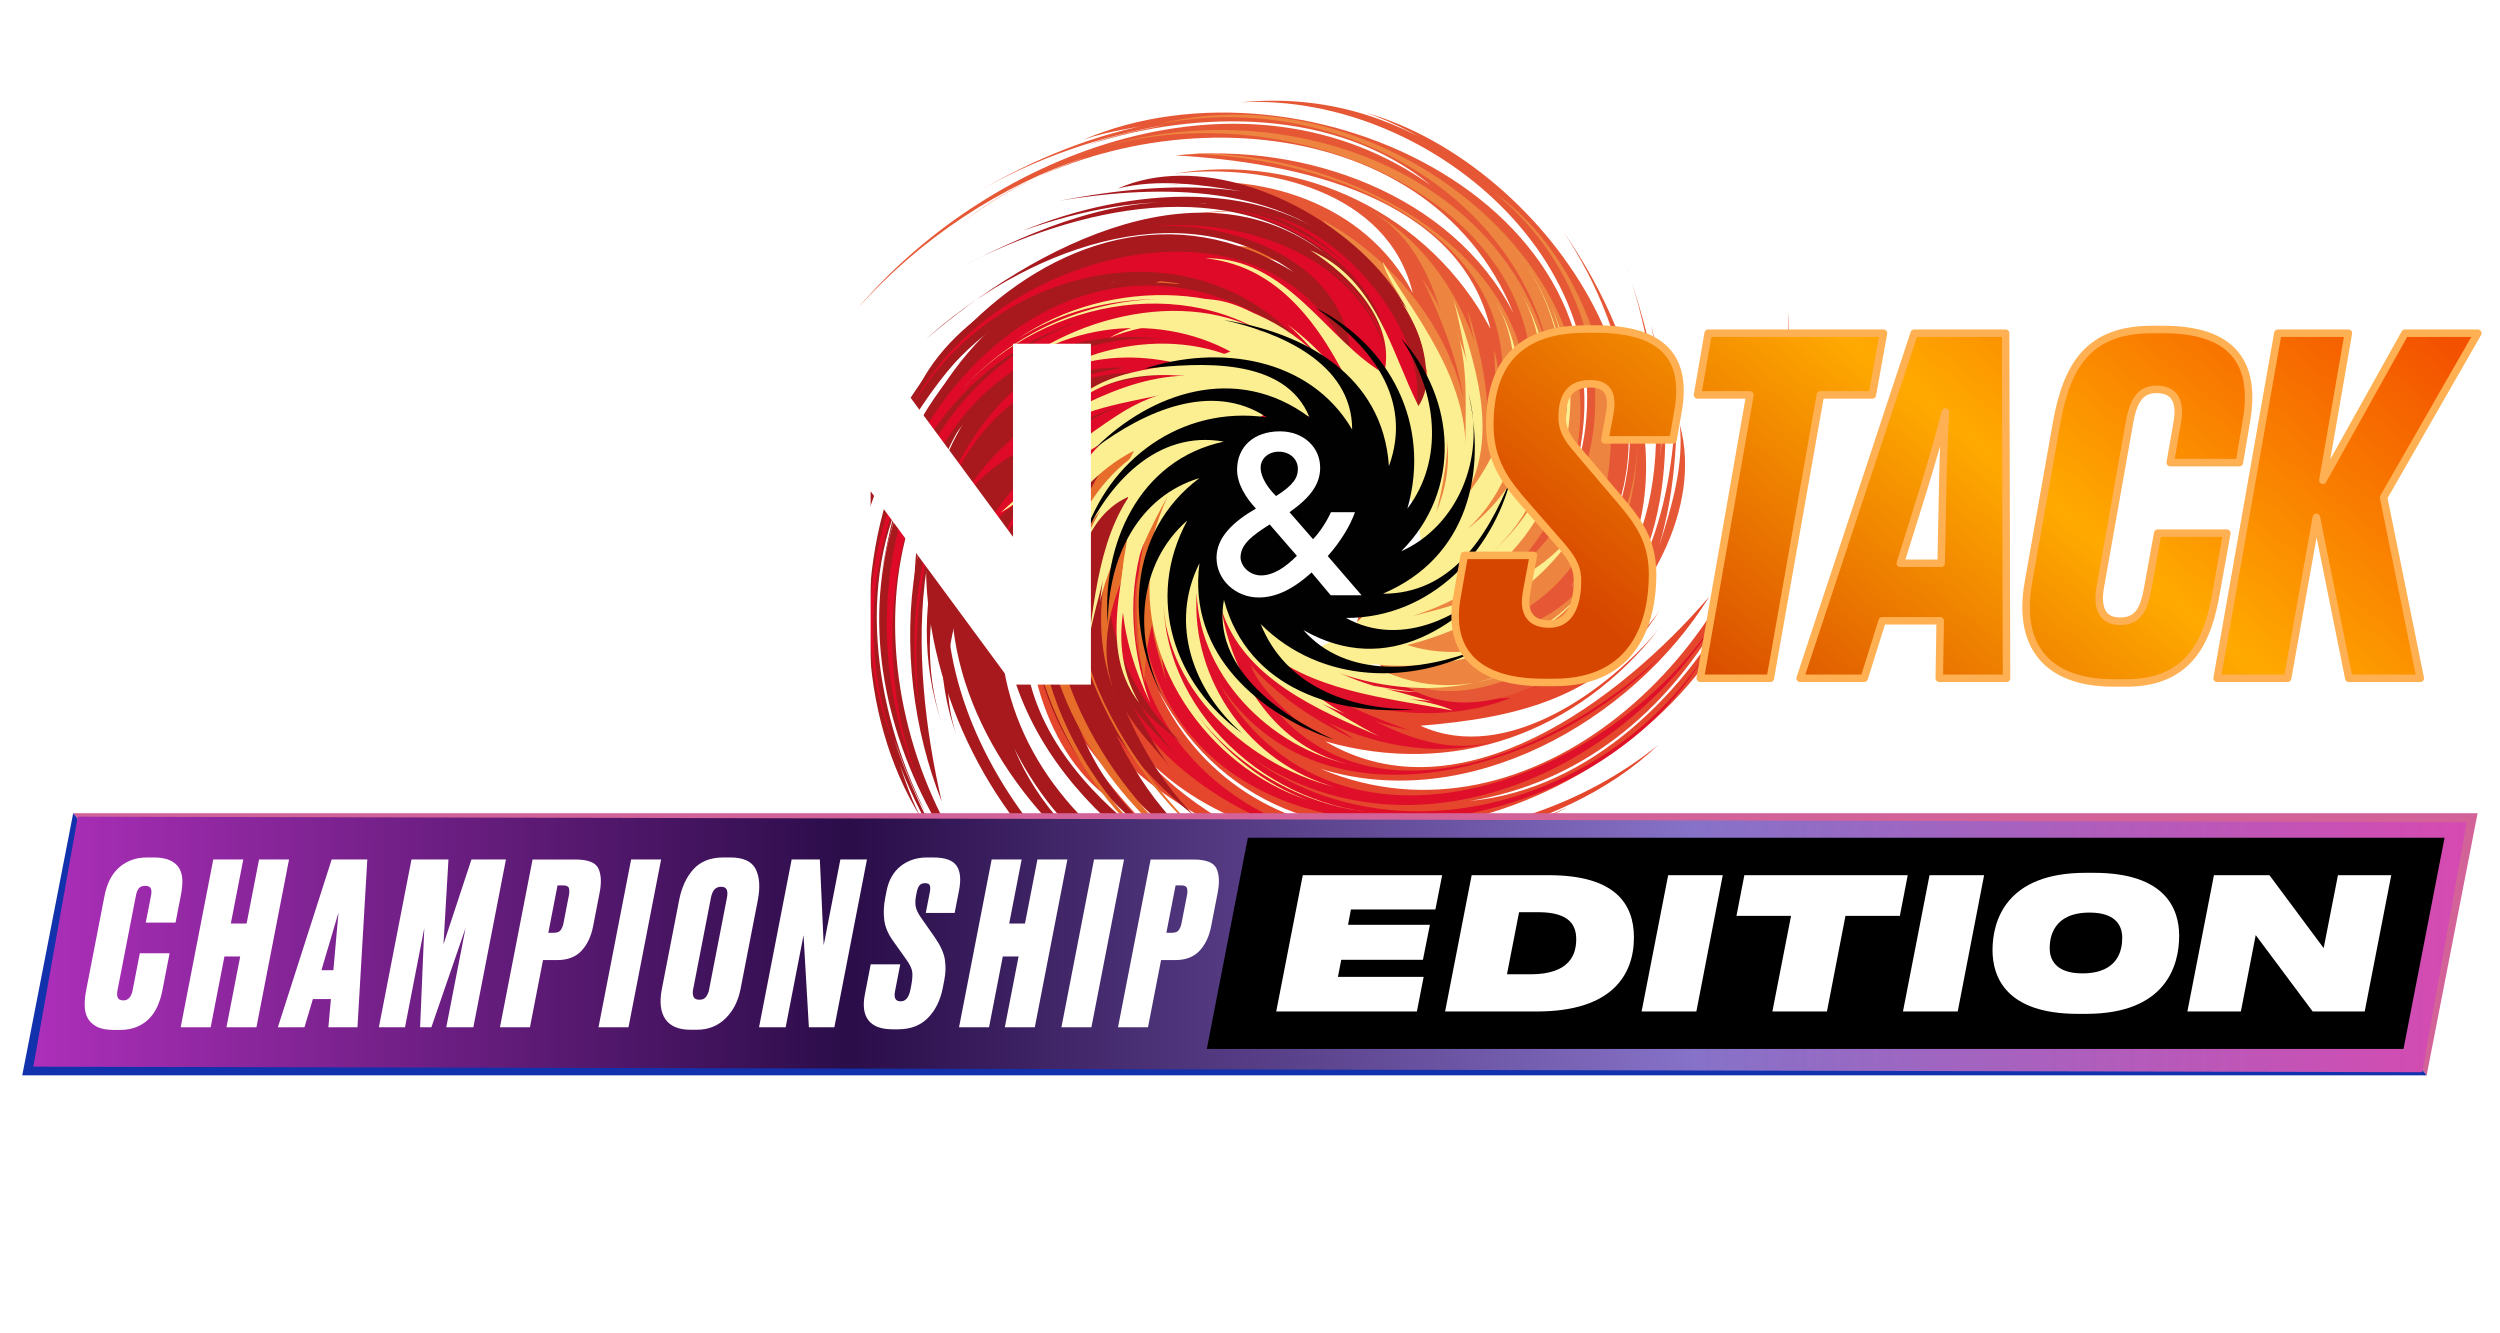
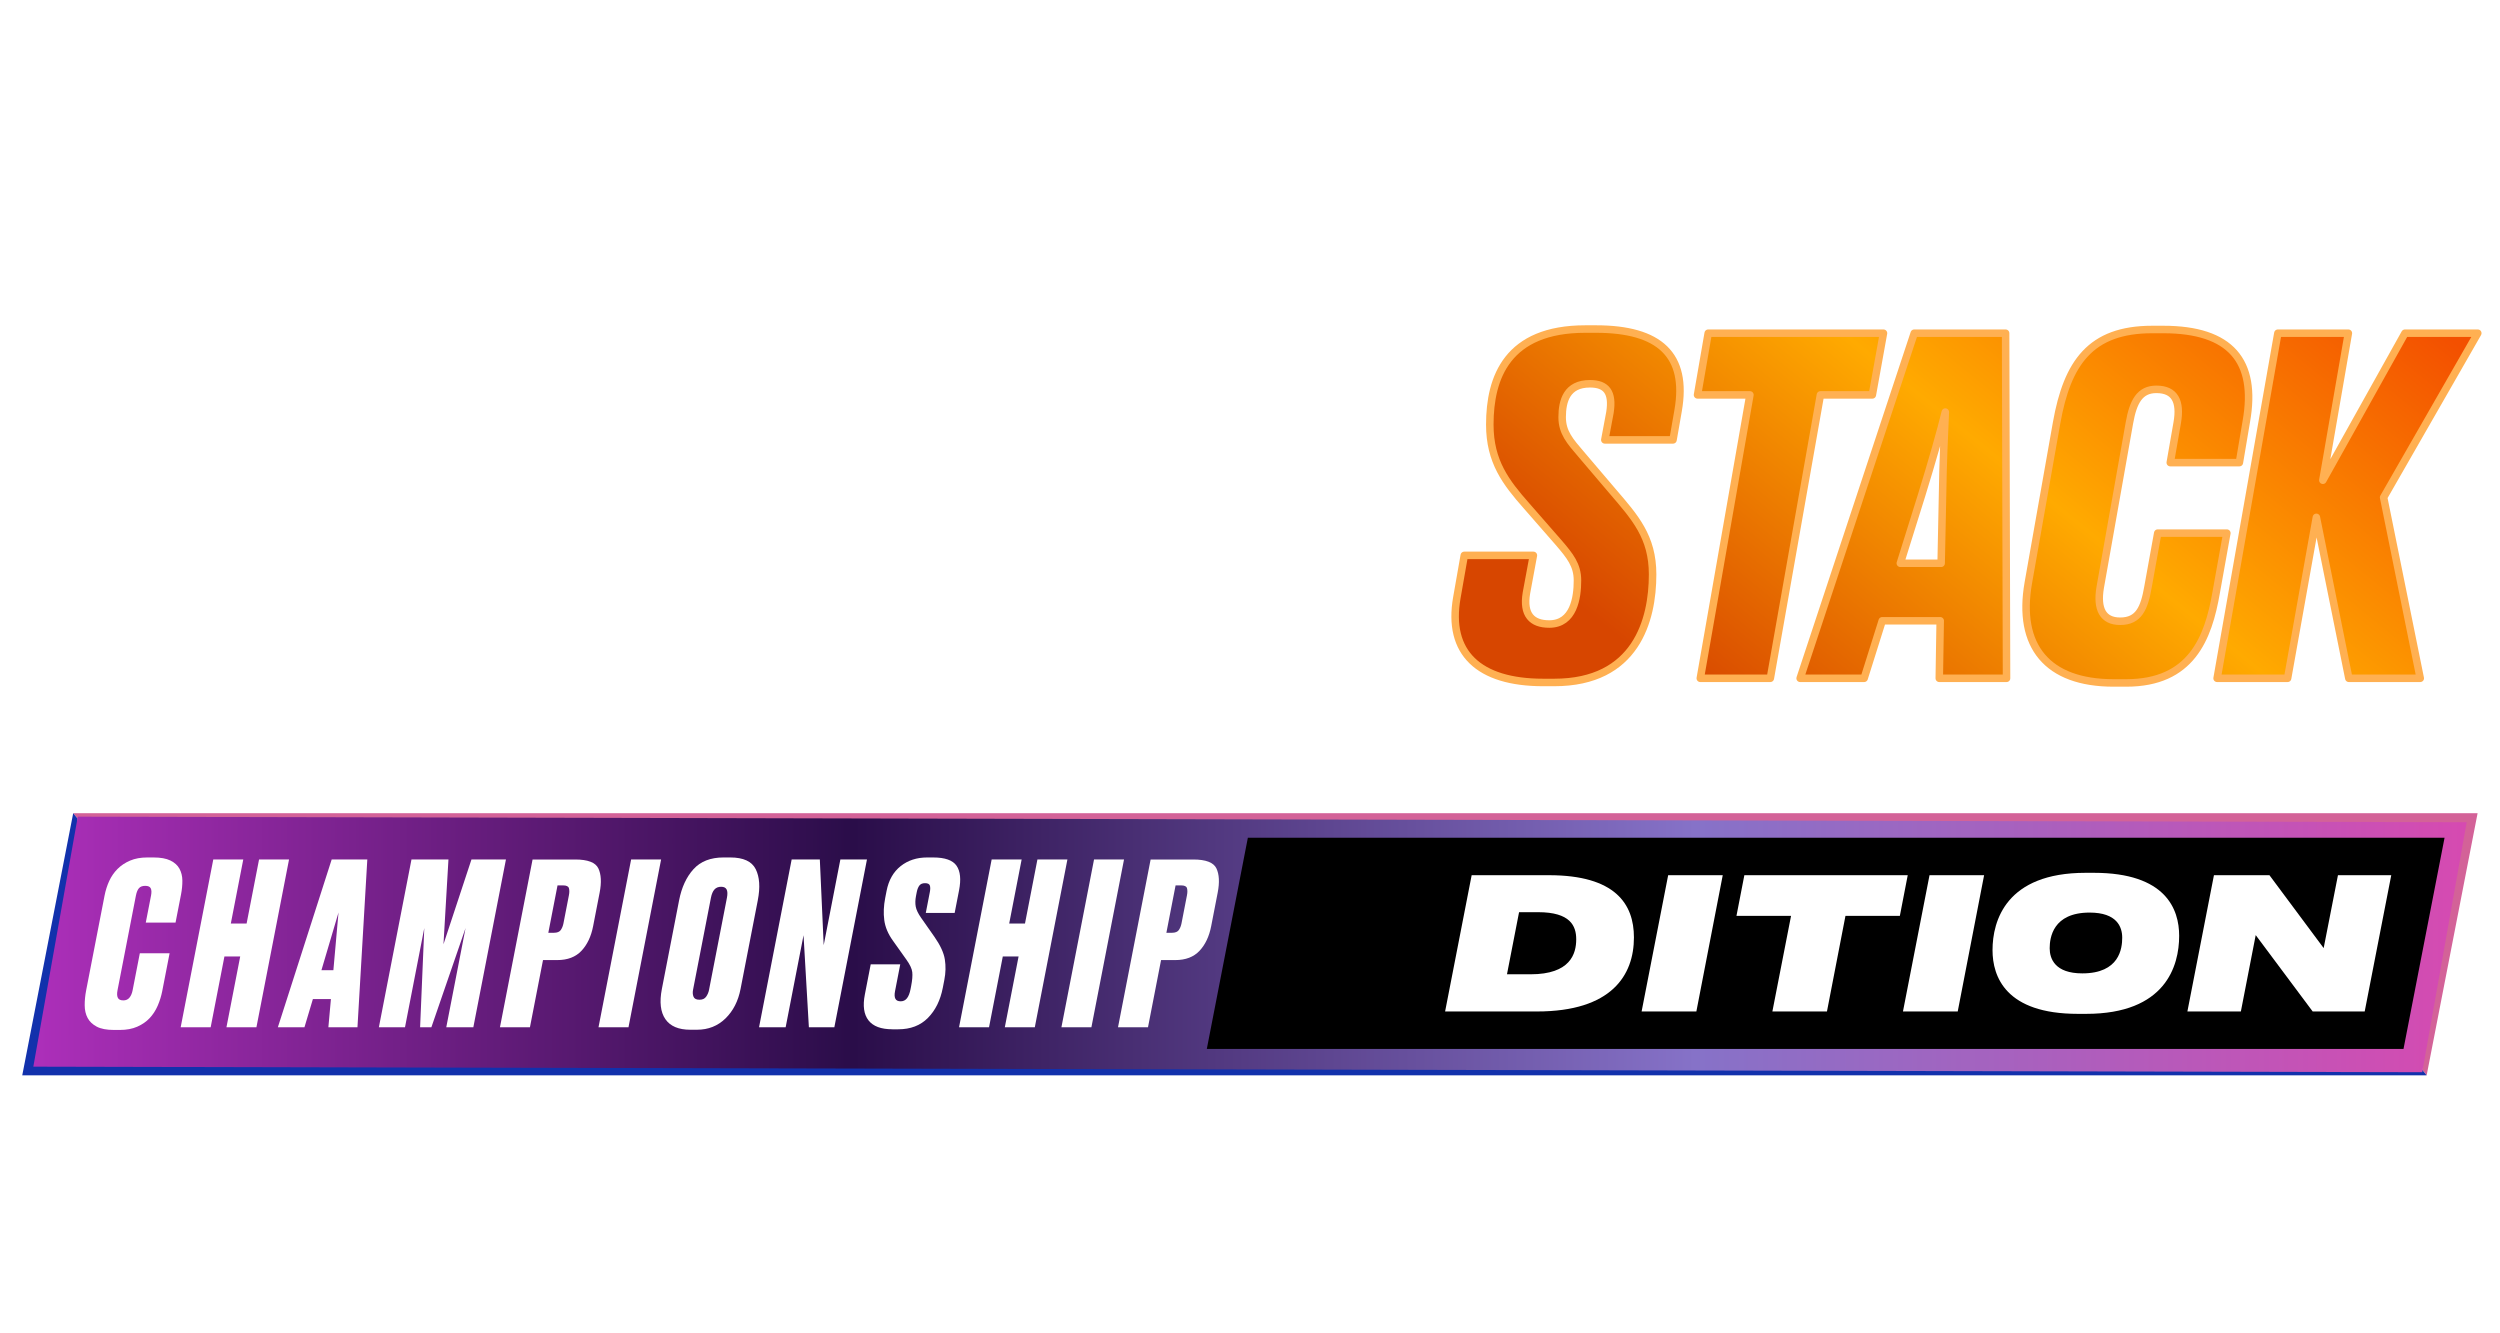
<svg xmlns="http://www.w3.org/2000/svg" width="225" height="120" viewBox="0 0 225 120" fill="none">
  <g clip-path="url(#clip0_4068_1297)">
    <path d="M97.474 65.567C100.344 70.407 104.674 74.217 109.304 77.277C100.574 72.087 91.784 62.557 93.424 51.547C92.064 61.317 98.384 69.797 105.154 76.237C101.094 72.537 97.314 68.487 94.654 63.617C96.364 66.947 98.214 70.317 101.114 72.687C87.664 65.127 89.754 33.647 108.474 38.987C111.954 42.557 108.274 48.607 111.494 52.757C116.254 61.147 127.114 62.227 135.214 58.497C134.274 58.847 133.284 59.087 132.384 59.527C133.834 59.137 135.224 58.667 136.704 58.377C134.794 58.857 132.964 59.707 131.074 60.187C133.174 60.017 135.234 59.017 137.334 59.007C135.184 59.367 133.064 60.327 130.914 60.757C138.224 61.167 140.154 61.847 145.374 55.427C141.514 60.847 134.794 62.857 128.404 62.797C135.954 62.317 144.694 61.807 149.364 54.947C144.414 62.837 136.364 64.627 127.844 65.317C135.554 68.847 144.804 62.057 149.354 56.547C141.984 66.007 130.794 70.027 119.264 66.717C131.424 73.897 145.864 62.977 153.834 53.697C146.854 64.977 132.064 73.297 118.834 69.187C137.924 77.237 157.704 58.287 159.764 39.797C159.244 44.067 157.874 48.237 155.974 52.127C159.694 44.847 161.364 36.227 160.914 28.017C162.464 46.597 152.314 68.817 132.294 72.087C143.144 71.067 151.964 62.237 156.674 52.967C155.714 55.137 154.334 57.147 153.054 59.117C156.464 54.237 159.144 48.837 160.684 43.047C159.194 48.697 156.914 54.177 153.544 58.907C154.824 56.937 156.284 55.127 157.304 52.977C149.214 73.167 116.404 84.867 104.244 62.127C112.464 79.627 136.094 77.767 149.264 67.027C144.684 71.377 138.704 73.937 132.584 75.387C135.504 74.717 138.384 73.957 141.094 72.637C126.004 80.947 98.704 75.687 97.744 55.417C97.904 68.707 112.564 77.477 124.484 78.627C111.234 77.407 93.604 68.187 94.754 52.777C93.604 65.407 104.824 74.637 115.164 79.597C108.424 76.227 101.334 72.337 97.504 65.537L97.474 65.567Z" fill="url(#paint0_linear_4068_1297)" />
    <path d="M94.744 59.997C91.404 52.017 97.034 35.297 107.604 39.137C108.184 53.737 121.524 63.677 135.944 62.807C130.074 65.217 121.764 64.427 116.564 60.737C119.694 62.947 123.264 64.457 126.844 65.727C125.744 65.447 124.694 65.267 123.664 64.847C127.104 66.627 130.904 67.827 134.754 66.667C129.724 68.177 124.234 67.247 119.564 65.057C120.344 65.537 121.184 66.027 121.924 66.567C118.424 64.857 115.144 62.817 112.574 59.867C113.344 62.097 116.004 64.127 117.664 65.757C116.234 64.947 114.924 63.777 113.724 62.577C122.984 75.297 140.134 67.777 149.474 59.057C139.654 69.327 118.954 75.707 109.674 61.437C121.154 81.477 149.924 68.537 156.914 50.997C150.094 67.607 128.694 79.147 112.464 68.097C125.794 77.897 144.764 72.137 153.464 58.937C141.244 79.657 102.374 80.247 102.404 51.597C99.824 66.347 113.774 77.367 127.744 75.817C112.854 78.417 92.034 62.957 100.834 46.887C93.754 52.477 97.364 64.017 103.074 69.387C96.574 63.217 92.584 51.737 98.964 44.137C96.314 46.917 95.304 50.997 95.554 54.777C95.194 51.107 96.164 47.097 98.604 44.237C93.144 49.057 93.664 57.827 96.684 63.867C94.424 59.897 93.644 54.777 94.604 50.307C93.854 53.897 93.774 57.917 95.214 61.347C95.014 60.927 94.924 60.417 94.744 59.997Z" fill="url(#paint1_linear_4068_1297)" />
    <path d="M148.644 45.837C150.054 40.407 149.694 34.657 148.594 29.237C151.104 39.047 150.494 52.017 141.564 58.597C149.464 52.637 151.014 42.217 150.834 32.887C151.064 38.337 150.894 43.877 149.304 49.187C150.454 45.637 151.554 41.947 151.184 38.227C155.294 53.037 131.514 73.867 122.054 56.857C122.134 51.857 129.004 50.187 129.694 44.977C132.274 35.687 125.374 27.267 117.004 24.227C117.904 24.657 118.784 25.167 119.734 25.487C118.444 24.737 117.114 24.097 115.854 23.257C117.544 24.267 119.454 24.957 121.134 25.937C119.534 24.567 117.354 23.847 115.864 22.367C117.634 23.627 119.834 24.437 121.654 25.647C116.704 20.157 116.004 18.397 107.654 19.237C114.184 18.107 120.424 21.417 124.884 25.967C119.204 20.967 112.634 15.207 104.494 16.777C113.144 15.167 122.924 18.207 127.144 26.377C124.964 17.177 113.904 14.627 105.634 15.637C117.144 13.637 128.714 19.317 134.144 29.597C131.314 17.617 116.504 14.587 105.794 13.987C117.364 12.807 130.664 17.417 136.194 28.157C128.364 8.917 100.924 8.577 86.404 20.177C89.804 17.527 93.744 15.537 97.834 14.117C90.024 16.667 82.744 21.547 77.224 27.707C89.354 13.477 112.194 4.907 128.764 16.667C120.324 9.747 107.844 9.797 97.934 13.037C100.154 12.177 102.564 11.727 104.864 11.237C98.984 12.277 93.254 14.217 88.054 17.227C93.104 14.277 98.624 12.017 104.364 11.037C102.064 11.527 99.734 11.787 97.484 12.577C117.424 4.017 148.994 18.777 141.464 43.477C148.154 25.217 129.304 8.297 111.664 9.207C118.614 8.527 124.984 10.257 130.864 14.167C128.314 12.587 125.734 11.087 122.884 10.127C139.464 14.827 155.044 37.837 141.324 52.817C150.024 44.137 146.934 30.077 140.694 20.857C147.894 31.027 152.654 47.457 141.584 56.747C151.344 48.657 149.994 34.207 146.194 23.397C148.624 30.547 150.744 38.367 148.634 45.847H148.644V45.837Z" fill="url(#paint2_linear_4068_1297)" />
    <path d="M146.614 51.687C143.304 59.647 127.494 67.557 122.704 57.377C134.004 42.727 129.874 33.147 119.034 19.807C125.174 23.177 130.034 29.017 131.714 35.807C131.084 32.037 129.624 28.457 127.994 25.037C128.564 25.997 129.184 26.877 129.624 27.897C128.464 24.207 126.624 20.707 123.074 18.817C127.704 21.287 130.934 25.817 132.674 30.637C132.454 29.757 132.224 28.807 132.064 27.907C133.284 31.557 134.054 35.367 133.894 39.227C134.864 36.857 134.574 33.997 134.474 31.467C134.914 33.057 135.004 34.787 135.004 36.487C137.484 20.957 119.974 14.217 107.234 13.827C121.424 13.497 140.644 23.477 137.074 40.147C143.174 17.797 113.574 6.827 96.254 14.337C112.804 7.407 136.164 14.227 139.794 33.557C137.304 17.187 119.734 7.957 104.274 11.187C127.574 5.117 155.594 32.017 135.174 52.297C147.444 43.717 145.464 26.097 134.474 17.327C146.904 25.987 150.524 51.637 132.934 56.707C141.914 57.747 147.554 47.067 147.354 39.217C147.564 48.207 142.194 59.067 132.304 59.957C136.154 59.857 139.764 57.677 142.274 54.837C139.934 57.697 136.394 59.827 132.634 60.137C139.914 60.567 145.764 54.007 147.934 47.587C146.704 51.987 143.634 56.177 139.764 58.637C142.834 56.627 145.784 53.867 147.184 50.417C147.064 50.867 146.844 51.297 146.614 51.707V51.687Z" fill="url(#paint3_linear_4068_1297)" />
    <path d="M135.684 60.527C129.234 63.177 121.024 61.887 115.364 57.967C120.344 61.417 128.754 48.237 129.634 45.097C131.904 38.537 128.094 32.637 125.304 26.987C126.234 28.147 127.024 29.367 127.834 30.657C126.764 28.907 125.904 27.097 124.994 25.297C125.354 26.027 125.974 26.597 126.414 27.307C125.624 26.097 124.834 24.877 124.414 23.527C127.694 28.857 131.934 33.957 131.924 40.647C131.804 37.047 132.244 33.317 131.134 29.787C131.404 30.957 131.954 31.947 132.144 33.127C131.674 31.007 131.384 28.897 130.764 26.827C132.744 32.467 135.134 39.457 131.664 44.997C136.024 39.717 138.184 32.107 133.964 26.117C138.344 32.387 137.914 42.247 132.074 47.607C138.454 42.717 140.724 33.717 137.024 26.587C141.204 34.247 140.694 45.367 132.964 50.687C142.154 44.207 143.014 30.687 136.194 22.237C140.224 27.257 141.734 33.897 140.534 40.107C141.424 35.897 141.274 31.537 139.604 27.547C143.654 36.507 140.454 48.167 131.664 53.157C133.084 52.317 134.524 51.557 135.824 50.607C133.274 52.797 130.294 54.447 127.084 55.457C133.494 53.897 140.994 51.517 143.304 44.627C140.994 51.527 133.484 56.397 126.654 58.047C131.694 59.717 138.754 58.017 142.074 53.617C137.674 58.497 129.824 60.567 123.374 59.747C127.014 61.997 131.794 62.287 135.694 60.527H135.684Z" fill="url(#paint4_linear_4068_1297)" />
    <path d="M87.404 32.287C83.604 36.427 81.194 41.667 79.624 46.967C82.054 37.117 88.714 25.947 99.714 24.317C89.924 25.887 83.634 34.347 79.404 42.687C81.774 37.747 84.564 32.957 88.444 29.017C85.744 31.617 83.044 34.367 81.624 37.817C84.954 22.867 115.774 15.537 116.174 34.967C113.734 39.327 106.874 37.607 103.824 41.877C96.724 49.327 99.494 60.927 106.704 67.157C105.444 66.037 103.254 64.627 102.444 63.117C103.384 64.907 104.684 66.587 105.974 68.137C104.574 66.437 102.734 64.987 101.644 63.067C102.824 65.087 103.924 67.137 105.274 69.047C104.014 67.337 102.304 65.787 101.304 63.917C102.784 67.397 104.884 70.877 107.594 73.517C104.914 71.397 102.484 68.837 100.434 66.117C103.054 71.447 106.904 76.627 112.764 78.577C104.464 76.057 98.564 69.137 95.984 61.007C97.194 69.317 103.234 76.377 111.234 79.047C100.144 75.417 92.554 65.007 92.654 53.387C89.254 67.957 105.274 78.247 116.934 83.257C103.594 79.767 90.074 68.407 90.154 53.707C88.034 74.357 112.074 87.517 130.344 84.067C126.094 84.817 121.674 84.737 117.394 84.067C125.484 85.467 134.234 84.547 141.994 81.707C124.594 88.567 100.384 85.517 91.284 67.357C95.454 77.427 106.524 83.187 116.774 84.967C114.404 84.687 112.064 83.967 109.804 83.317C115.484 85.147 121.464 86.107 127.474 85.877C121.614 86.127 115.674 85.527 110.144 83.717C112.404 84.357 114.574 85.207 116.944 85.567C95.254 83.807 74.344 55.997 92.644 37.727C77.514 51.367 87.874 73.817 102.554 83.257C83.334 74.227 73.624 38.887 97.184 29.577C84.924 33.367 81.214 48.287 82.444 59.747C81.414 46.887 83.904 29.207 98.874 25.987C86.464 28.557 80.814 41.917 79.064 53.247C80.254 45.767 82.174 37.947 87.404 32.287Z" fill="url(#paint5_linear_4068_1297)" />
    <path d="M103.374 23.437C110.874 19.747 128.114 23.797 125.324 34.457C113.174 36.337 102.234 45.467 106.084 59.137C105.624 57.857 104.564 55.967 104.444 54.627C104.124 56.747 104.484 59.127 104.934 61.217C104.494 59.587 103.874 57.887 103.684 56.207C103.254 57.927 102.994 59.737 103.004 61.497C101.954 55.867 101.784 49.707 104.654 44.547C102.724 47.717 101.554 51.267 100.604 54.817C100.784 53.737 100.864 52.707 101.184 51.677C99.704 55.137 98.874 58.877 100.384 62.517C98.434 57.757 98.844 52.377 100.604 47.727C100.204 48.507 99.784 49.357 99.314 50.117C100.704 46.617 102.474 43.317 105.154 40.637C103.024 41.517 101.224 44.227 99.754 45.947C100.434 44.507 101.474 43.167 102.564 41.917C90.634 51.837 100.004 68.007 109.314 76.257C98.444 67.637 89.814 48.057 103.334 37.957C84.164 50.697 100.404 77.627 118.014 82.917C101.334 77.617 87.254 58.017 96.974 41.107C88.294 54.977 96.224 72.867 109.834 80.157C88.254 69.817 83.714 32.327 112.514 30.287C97.924 28.707 87.814 42.797 90.664 56.387C86.614 41.807 100.774 20.977 117.064 28.467C110.974 22.037 99.724 26.167 94.864 32.117C100.574 25.257 111.634 20.907 119.634 26.467C116.624 24.087 112.474 23.397 108.734 23.867C112.354 23.257 116.434 23.947 119.504 26.117C114.214 21.247 105.574 22.257 99.754 25.617C103.544 23.157 108.574 22.057 113.064 22.707C109.424 22.217 105.454 22.427 102.114 24.017C102.514 23.757 102.954 23.607 103.394 23.437H103.374Z" fill="url(#paint6_linear_4068_1297)" />
    <path d="M108.524 18.337C102.924 17.747 97.264 18.917 92.024 20.777C101.424 16.897 114.364 15.607 122.244 23.467C115.174 16.537 104.574 16.547 95.344 18.067C100.744 17.047 106.264 16.437 111.774 17.227C108.074 16.607 104.254 16.057 100.604 16.967C114.644 10.757 138.884 31.137 123.364 42.987C118.394 43.617 115.734 37.097 110.464 37.167C100.264 35.887 92.464 44.937 91.704 54.457C91.864 52.787 91.714 50.207 92.444 48.657C91.554 50.467 90.954 52.507 90.464 54.457C90.984 52.317 91.094 49.987 92.004 47.977C91.064 50.117 90.064 52.207 89.314 54.427C89.944 52.407 90.174 50.107 91.114 48.197C89.184 51.457 87.584 55.177 87.064 58.927C87.194 55.517 87.824 52.047 88.824 48.797C86.064 54.027 84.154 60.197 86.044 66.067C83.154 57.897 85.264 49.067 90.314 42.207C84.314 48.067 82.194 57.127 84.754 65.117C81.084 54.027 85.134 41.797 94.524 34.987C80.774 40.797 81.884 59.797 84.754 72.137C79.654 59.327 80.904 41.747 92.814 33.147C74.884 43.587 78.384 70.667 92.044 83.337C88.914 80.367 86.364 76.787 84.364 72.957C88.044 80.287 93.964 86.757 100.844 91.307C84.994 81.457 73.084 60.197 82.414 42.177C76.754 51.467 78.624 63.767 83.264 73.057C82.084 70.987 81.284 68.697 80.454 66.497C82.344 72.137 85.104 77.497 88.844 82.177C85.174 77.627 82.134 72.517 80.324 66.997C81.154 69.197 81.744 71.437 82.854 73.547C71.364 54.967 81.694 21.857 107.184 25.717C87.274 21.637 75.154 43.187 76.214 60.637C72.164 39.757 95.004 11.147 116.464 24.517C106.094 16.917 91.844 22.787 83.294 30.567C93.084 22.147 108.824 13.637 120.364 23.727C110.904 15.277 96.734 18.707 86.544 23.997C93.304 20.557 100.834 17.367 108.544 18.357L108.524 18.337Z" fill="url(#paint7_linear_4068_1297)" />
    <path d="M114.654 19.487C123.054 21.567 133.224 36.027 123.774 42.207C113.014 35.657 98.514 35.707 92.084 48.567C92.614 47.267 93.104 45.157 93.934 44.037C92.234 45.437 90.844 47.507 89.754 49.407C90.544 47.877 91.244 46.167 92.254 44.757C90.724 45.797 89.294 46.997 88.094 48.357C91.194 43.327 95.324 38.567 101.044 36.467C97.404 37.637 94.054 39.597 90.874 41.687C91.754 40.977 92.524 40.247 93.484 39.667C90.024 41.337 86.754 43.657 85.414 47.437C87.214 42.517 91.234 38.687 95.784 36.267C94.944 36.597 94.034 36.977 93.164 37.257C96.624 35.497 100.254 34.097 104.144 33.787C101.874 33.077 98.664 33.957 96.354 34.327C97.864 33.667 99.584 33.327 101.264 33.077C85.534 32.877 81.314 51.037 82.724 63.707C80.354 49.677 87.594 29.387 104.584 30.517C81.644 27.657 74.784 58.387 84.784 74.447C75.454 59.087 78.994 35.097 97.594 28.787C81.774 33.537 75.014 52.177 80.484 67.007C71.054 44.757 93.954 13.507 116.874 30.617C106.564 19.767 89.334 24.277 82.214 36.367C89.034 22.947 113.954 15.637 121.584 32.247C121.284 23.207 109.844 19.257 102.114 20.587C110.954 19.087 122.594 22.717 124.914 32.377C124.254 28.597 121.584 25.367 118.384 23.297C121.564 25.197 124.204 28.367 125.054 32.037C124.424 24.777 117.024 19.987 110.364 18.767C114.924 19.327 119.494 21.757 122.524 25.207C120.074 22.447 116.904 19.997 113.274 19.097C113.754 19.157 114.234 19.297 114.654 19.487Z" fill="url(#paint8_linear_4068_1297)" />
    <path d="M126.104 27.187C132.274 33.877 130.564 42.747 127.974 50.477C128.014 32.927 102.364 33.587 93.484 44.507C94.514 43.347 95.634 42.337 96.804 41.267C95.204 42.687 93.474 43.907 91.784 45.177C92.484 44.667 92.944 43.937 93.604 43.367C92.494 44.397 91.384 45.417 90.074 46.117C94.994 41.767 99.514 36.577 106.334 35.137C102.664 36.027 98.734 36.417 95.304 38.247C96.454 37.737 97.374 36.997 98.564 36.547C96.474 37.457 94.354 38.207 92.334 39.247C97.764 36.127 104.424 32.277 110.844 34.447C104.534 31.307 96.374 30.987 91.064 36.307C96.664 30.807 106.724 28.937 113.464 33.487C107.184 28.237 97.494 28.247 91.014 33.237C97.944 27.637 109.584 25.487 116.454 31.947C107.844 24.267 94.014 26.757 86.664 34.967C91.114 29.977 97.674 27.077 104.274 26.917C99.804 26.957 95.344 28.067 91.544 30.527C99.794 24.847 112.284 25.007 119.214 32.677C118.114 31.477 117.084 30.247 115.884 29.207C118.584 31.197 120.774 33.697 122.384 36.617C119.624 30.587 115.794 23.957 108.444 23.247C115.854 23.087 119.434 30.687 124.574 33.617C125.664 29.027 121.554 24.807 117.904 22.507C123.914 25.127 125.194 31.677 127.664 36.547C129.484 33.707 127.774 29.677 126.124 27.167L126.104 27.187Z" fill="url(#paint9_linear_4068_1297)" />
    <path d="M107.374 27.027C112.084 26.087 120.074 32.047 115.284 36.517C103.614 40.527 99.444 52.007 103.514 63.257C100.664 57.287 100.024 51.627 102.484 45.427C101.174 48.537 99.384 51.557 98.854 54.977C99.104 53.887 99.084 52.827 99.394 51.737C98.914 53.727 98.324 55.637 97.984 57.627C98.714 52.097 99.504 45.287 104.384 41.817C98.904 44.667 94.444 50.417 95.314 56.957C94.504 50.087 98.364 41.857 105.104 39.417C98.114 41.167 93.144 48.167 93.184 55.357C92.954 47.537 97.544 37.937 105.604 36.457C95.654 38.617 90.344 49.897 92.084 59.387C90.994 53.547 92.444 47.297 95.784 42.477C93.474 45.697 91.894 49.477 91.594 53.517C92.004 44.747 98.514 35.777 107.534 34.847C106.134 34.997 104.754 35.077 103.414 35.387C106.154 34.527 109.044 34.287 111.884 34.697C106.264 33.427 99.734 32.697 95.454 37.537C99.154 32.197 106.274 33.617 110.974 31.537C108.424 28.327 103.344 28.997 99.874 30.387C104.794 27.507 109.974 30.057 114.564 30.897C113.614 28.127 109.964 27.167 107.364 27.027H107.374Z" fill="url(#paint10_linear_4068_1297)" />
    <path d="M95.694 47.337C98.044 40.747 108.024 32.067 115.754 36.467C99.114 42.537 114.814 62.347 127.604 62.277C126.114 62.157 124.694 61.917 123.194 61.637C125.194 62.037 127.124 62.657 129.074 63.197C128.284 62.967 127.454 63.027 126.644 62.867C128.064 63.127 129.504 63.367 130.784 63.957C124.654 62.757 117.984 62.287 113.024 57.887C115.794 60.207 118.314 62.967 121.664 64.547C120.614 63.967 119.514 63.687 118.494 63.037C120.394 64.117 122.164 65.297 124.114 66.257C118.614 63.907 111.834 61.017 109.924 54.807C111.024 61.497 115.354 67.987 122.524 68.987C114.934 67.887 107.954 61.177 107.704 53.367C107.164 61.247 112.544 68.767 120.174 70.847C111.834 68.777 103.664 61.047 104.804 51.967C103.624 63.027 113.354 72.347 123.964 73.157C117.564 72.667 111.604 69.327 107.754 64.347C110.314 67.767 113.684 70.557 117.744 72.027C108.574 69.007 101.744 59.127 103.824 49.397C103.514 50.957 103.134 52.487 102.994 54.027C103.034 50.757 103.744 47.607 105.104 44.637C102.004 50.257 98.944 57.157 102.544 63.297C98.204 57.617 102.204 50.357 101.514 44.727C97.344 46.607 96.354 52.277 96.614 56.447C95.264 50.257 99.714 45.367 102.044 40.607C98.784 40.857 96.704 44.597 95.684 47.347H95.694V47.337Z" fill="url(#paint11_linear_4068_1297)" />
    <path d="M132.154 35.377C133.804 42.487 132.154 50.157 124.454 53.437C130.504 53.437 133.804 48.507 135.994 43.037C134.344 49.597 128.844 55.617 121.144 55.617C126.094 58.357 132.144 55.617 135.994 50.687C131.594 56.157 124.994 61.087 117.304 56.707C121.154 61.077 127.744 60.537 133.254 58.357C127.204 61.637 118.954 61.637 113.464 56.167C115.664 61.637 121.164 63.837 127.204 63.837C120.614 64.387 112.354 62.187 110.154 53.987C109.054 60.007 115.104 64.387 120.054 66.567C113.464 64.377 106.854 58.897 107.954 50.687C105.204 56.157 107.394 62.177 111.804 66.007C105.754 61.637 103.004 53.967 106.854 46.847C102.464 50.677 101.904 57.247 104.654 62.727C101.354 56.707 101.354 47.947 107.954 43.027C102.464 44.677 99.704 50.137 99.704 56.167C99.144 49.057 102.454 41.387 110.144 39.747C104.094 38.657 99.704 43.577 97.504 48.507C99.704 41.397 106.304 36.467 114.004 37.557C109.054 34.277 103.004 37.007 98.604 40.297C103.554 35.367 111.244 32.627 117.854 37.557C115.654 32.087 107.954 32.627 103.004 33.187C109.594 30.997 117.854 32.097 121.694 38.657C121.694 32.637 115.104 29.897 110.154 28.807C117.304 29.897 124.454 33.737 125.004 41.947C127.204 35.927 123.354 30.997 118.414 27.717C125.004 30.997 128.854 38.117 126.664 45.777C129.964 41.407 129.414 35.377 126.104 30.457C131.054 35.927 131.594 44.137 126.104 49.617C131.054 47.407 133.794 41.397 132.154 35.377Z" fill="#010101" />
  </g>
  <path d="M28.836 52.191C28.836 54.792 27.917 57.013 26.075 58.853C24.234 60.694 22.015 61.614 19.415 61.614H2L7.489 54.603H19.416C20.088 54.603 20.657 54.369 21.125 53.902C21.592 53.434 21.826 52.865 21.826 52.193C21.826 51.521 21.591 50.952 21.125 50.484C20.657 50.017 20.088 49.783 19.416 49.783H11.422C8.821 49.783 6.6 48.862 4.76 47.022C2.921 45.181 2 42.962 2 40.36C2 37.758 2.921 35.54 4.761 33.7C6.602 31.859 8.821 30.938 11.423 30.938H28.838L23.349 37.95H11.422C10.75 37.95 10.179 38.184 9.713 38.651C9.245 39.118 9.012 39.688 9.012 40.36C9.012 41.032 9.245 41.603 9.713 42.069C10.18 42.536 10.75 42.77 11.422 42.77H19.416C22.016 42.77 24.236 43.691 26.076 45.531C27.917 47.371 28.838 49.593 28.838 52.191H28.836Z" fill="white" />
  <path d="M58.376 40.36C58.376 42.96 57.455 45.181 55.615 47.022C53.775 48.862 51.553 49.783 48.955 49.783H39.74L45.238 42.771H48.955C49.626 42.771 50.196 42.538 50.663 42.07C51.131 41.603 51.365 41.033 51.365 40.361C51.365 39.69 51.131 39.12 50.663 38.653C50.196 38.185 49.626 37.951 48.955 37.951H38.55V61.614H31.539V30.94H48.955C51.553 30.94 53.775 31.861 55.615 33.701C57.455 35.541 58.376 37.763 58.376 40.361V40.36Z" fill="white" />
-   <path d="M68.045 61.613H61.034V30.938H68.045V61.613Z" fill="white" />
  <path d="M98.182 61.613H91.172L78.357 44.214V61.613H71.346V30.938H78.374L91.172 48.314V30.938H98.182V61.613Z" fill="white" />
  <g filter="url(#filter0_d_4068_1297)">
    <path d="M121.945 46.099C121.527 47.311 120.622 48.789 119.498 50.046L122.541 53.574H119.763L118.043 51.523C116.168 53.221 114.647 53.773 113.279 53.773C111.229 53.773 109.487 52.207 109.487 50.199C109.487 48.391 110.943 46.981 113.036 45.768C112.153 44.841 111.338 43.562 111.338 42.284C111.338 40.19 112.859 38.821 115.196 38.821C117.314 38.821 118.814 40.255 118.814 42.084C118.814 43.541 117.998 44.731 116.057 46.099L118.173 48.525C118.79 47.907 119.451 46.848 119.783 46.099H121.943H121.945ZM114.271 47.201C112.596 48.26 111.647 49.032 111.647 50.199C111.714 51.06 112.53 51.787 113.5 51.787C114.602 51.787 115.682 51.06 116.72 50.023L114.271 47.201ZM114.845 44.643C116.455 43.629 116.808 42.968 116.808 42.196C116.808 41.313 116.08 40.652 115.088 40.652C114.163 40.652 113.457 41.268 113.457 42.084C113.457 43.011 114.207 44.025 114.847 44.643H114.845Z" fill="white" />
  </g>
  <path d="M139.425 56.163C141.637 56.163 141.972 53.783 141.972 52.239C141.972 50.861 141.303 50.026 140.26 48.816L137.38 45.518C135.543 43.431 134.082 41.552 134.082 38.213C134.082 33.955 135.668 29.614 142.681 29.614H143.641C149.36 29.614 151.907 31.951 151.03 36.96L150.571 39.59H144.434L144.894 37.128C145.186 35.291 144.56 34.539 143.099 34.539C141.011 34.539 140.594 36.084 140.594 37.545C140.594 38.922 141.304 39.715 142.305 40.885L145.144 44.224C147.148 46.562 148.734 48.315 148.734 51.696C148.734 55.828 147.231 61.422 139.884 61.422H138.882C133.08 61.422 130.241 58.751 131.118 53.783L131.785 49.984H138.005L137.379 53.366C137.045 55.328 137.88 56.162 139.425 56.162V56.163Z" fill="url(#paint12_linear_4068_1297)" stroke="#FFB052" stroke-width="0.676" stroke-linejoin="round" />
  <path d="M157.492 35.541H152.777L153.738 29.989H169.513L168.511 35.541H163.838L159.329 61.047H153.026L157.492 35.541Z" fill="url(#paint13_linear_4068_1297)" stroke="#FFB052" stroke-width="0.676" stroke-linejoin="round" />
  <path d="M174.619 55.871H169.401L167.773 61.047H162.012L172.281 29.989H180.505L180.588 61.047H174.535L174.618 55.871H174.619ZM171.029 50.695H174.703L174.828 44.6C174.869 41.469 174.995 39.09 175.078 37.086C174.66 38.797 173.951 41.302 172.949 44.558L171.029 50.695Z" fill="url(#paint14_linear_4068_1297)" stroke="#FFB052" stroke-width="0.676" stroke-linejoin="round" />
  <path d="M193.32 52.824L194.196 47.981H200.416L199.456 53.325C198.746 57.457 197.202 61.465 191.358 61.465H190.231C184.261 61.465 181.548 58.167 182.55 52.448L185.096 38.046C186.057 32.661 188.143 29.655 193.695 29.655H194.697C200.751 29.655 203.13 32.494 202.17 37.921L201.544 41.636H195.324L195.95 38.046C196.284 36.126 195.741 35.041 194.072 35.041C192.568 35.041 191.984 36.168 191.65 38.046L189.02 52.865C188.687 54.827 189.271 55.912 190.816 55.912C192.485 55.912 192.986 54.744 193.32 52.823V52.824Z" fill="url(#paint15_linear_4068_1297)" stroke="#FFB052" stroke-width="0.676" stroke-linejoin="round" />
  <path d="M199.54 61.047L205.008 29.989H211.353L209.057 43.222L216.446 29.989H223L214.526 44.767L217.823 61.047H211.395L208.473 46.562L205.884 61.047H199.539L199.54 61.047Z" fill="url(#paint16_linear_4068_1297)" stroke="#FFB052" stroke-width="0.676" stroke-linejoin="round" />
  <path d="M7.03 73.738L6.588 73.188H222.984L218.399 96.778L217.992 96.273L220.618 75.395H72.348L7.03 73.738Z" fill="#D36298" />
  <path d="M217.958 96.229L218.399 96.778H2.003L6.588 73.188L6.995 73.693L4.976 94.403L106.851 94.571L217.958 96.229Z" fill="#1231AC" />
  <path d="M7 73.5L222 74L218 96.5L3 96L7 73.5Z" fill="url(#paint17_linear_4068_1297)" />
  <path d="M108.613 94.403H216.316L220.011 75.395H112.308L108.613 94.403Z" fill="black" />
  <path d="M11.09 90.037C11.333 90.037 11.523 89.952 11.656 89.783C11.791 89.615 11.884 89.395 11.936 89.124L12.584 85.796H15.263L14.6 89.205C14.513 89.651 14.377 90.088 14.193 90.515C14.008 90.941 13.766 91.313 13.468 91.631C13.17 91.948 12.798 92.206 12.355 92.401C11.911 92.597 11.39 92.695 10.795 92.695H10.247C9.598 92.695 9.085 92.597 8.711 92.401C8.337 92.205 8.062 91.945 7.888 91.62C7.714 91.296 7.625 90.916 7.623 90.483C7.619 90.05 7.663 89.598 7.755 89.124L9.411 80.601C9.5 80.142 9.639 79.705 9.828 79.291C10.017 78.879 10.267 78.517 10.577 78.206C10.887 77.894 11.264 77.644 11.707 77.454C12.149 77.265 12.669 77.171 13.264 77.171H13.812C14.448 77.171 14.954 77.262 15.332 77.444C15.709 77.627 15.982 77.873 16.152 78.184C16.321 78.496 16.409 78.85 16.413 79.249C16.417 79.648 16.376 80.064 16.293 80.498L15.799 83.034H13.12L13.594 80.598C13.649 80.314 13.641 80.099 13.567 79.949C13.495 79.8 13.329 79.726 13.073 79.726C12.816 79.726 12.626 79.796 12.504 79.939C12.381 80.082 12.292 80.301 12.233 80.598L10.577 89.121C10.519 89.42 10.528 89.646 10.607 89.802C10.684 89.957 10.845 90.034 11.09 90.034V90.037Z" fill="white" />
  <path d="M16.261 92.452L19.195 77.354H21.894L20.774 83.118H22.195L23.315 77.354H26.014L23.079 92.452H20.381L21.619 86.08H20.199L18.96 92.452H16.261Z" fill="white" />
  <path d="M29.554 92.452L29.783 89.915H28.16L27.402 92.452H25.008L29.851 77.354H33.058L32.172 92.452H29.554ZM30.004 87.319L30.466 82.124L28.929 87.319H30.004Z" fill="white" />
  <path d="M34.099 92.452L37.033 77.354H40.361L39.913 84.985L42.431 77.354H45.535L42.601 92.452H40.165L41.901 83.523L38.825 92.452H37.81L38.186 83.523L36.45 92.452H34.096H34.099Z" fill="white" />
  <path d="M50.15 86.406H48.871L47.695 92.453H44.996L47.931 77.355H51.766C52.903 77.355 53.598 77.622 53.853 78.157C54.107 78.692 54.146 79.418 53.967 80.339L53.38 83.362C53.2 84.282 52.851 85.02 52.33 85.575C51.81 86.129 51.082 86.407 50.15 86.407V86.406ZM50.177 79.688L49.349 83.95H49.856C50.153 83.95 50.36 83.865 50.474 83.696C50.588 83.527 50.667 83.327 50.712 83.097L51.201 80.58C51.251 80.323 51.252 80.11 51.204 79.94C51.156 79.771 50.983 79.686 50.684 79.686H50.177V79.688Z" fill="white" />
  <path d="M59.499 77.354L56.565 92.452H53.866L56.801 77.354H59.499Z" fill="white" />
  <path d="M68.206 81.006L66.651 89.002C66.438 90.099 65.986 90.984 65.292 91.661C64.599 92.337 63.746 92.676 62.731 92.676H62.122C61.067 92.676 60.32 92.358 59.883 91.722C59.444 91.086 59.34 90.18 59.569 89.002L61.119 81.027C61.345 79.864 61.777 78.93 62.414 78.226C63.051 77.523 63.951 77.171 65.116 77.171H65.724C66.901 77.171 67.664 77.523 68.015 78.226C68.365 78.93 68.428 79.856 68.204 81.006H68.206ZM63.814 89.083L65.423 80.804C65.489 80.466 65.479 80.215 65.397 80.053C65.313 79.891 65.15 79.809 64.906 79.809C64.649 79.809 64.447 79.891 64.301 80.053C64.154 80.215 64.048 80.466 63.983 80.804L62.374 89.083C62.329 89.314 62.342 89.519 62.416 89.702C62.489 89.885 62.667 89.976 62.95 89.976C63.234 89.976 63.422 89.884 63.552 89.702C63.682 89.519 63.77 89.314 63.815 89.083H63.814Z" fill="white" />
  <path d="M71.249 77.354H73.785L74.133 85.066L75.633 77.354H78.027L75.092 92.452H72.799L72.318 84.172L70.709 92.452H68.314L71.249 77.354Z" fill="white" />
  <path d="M80.314 92.635C79.298 92.635 78.583 92.368 78.165 91.833C77.748 91.3 77.638 90.524 77.836 89.51L78.364 86.79H81.022L80.553 89.205C80.495 89.503 80.504 89.73 80.583 89.885C80.662 90.041 80.822 90.118 81.066 90.118C81.296 90.118 81.482 90.027 81.627 89.845C81.771 89.662 81.878 89.388 81.949 89.023L82.004 88.739C82.106 88.212 82.14 87.796 82.104 87.491C82.069 87.186 81.896 86.819 81.589 86.386L80.362 84.66C79.925 84.052 79.666 83.436 79.585 82.813C79.502 82.19 79.53 81.528 79.667 80.825L79.793 80.176C79.98 79.216 80.401 78.475 81.056 77.953C81.712 77.432 82.507 77.172 83.44 77.172H83.988C85.044 77.172 85.743 77.419 86.087 77.912C86.431 78.407 86.507 79.147 86.314 80.135L85.919 82.164H83.321L83.687 80.276C83.734 80.033 83.734 79.841 83.687 79.698C83.64 79.556 83.495 79.485 83.252 79.485C83.022 79.485 82.853 79.556 82.744 79.698C82.636 79.841 82.556 80.04 82.506 80.297L82.439 80.643C82.371 80.995 82.364 81.313 82.416 81.596C82.468 81.88 82.628 82.213 82.892 82.591L84.1 84.316C84.628 85.074 84.941 85.75 85.035 86.345C85.129 86.941 85.115 87.557 84.99 88.193L84.852 88.903C84.633 90.027 84.187 90.929 83.513 91.612C82.84 92.295 81.948 92.637 80.838 92.637H80.311L80.314 92.635Z" fill="white" />
  <path d="M86.314 92.452L89.249 77.354H91.948L90.828 83.118H92.249L93.368 77.354H96.067L93.133 92.452H90.434L91.673 86.08H90.252L89.013 92.452H86.314Z" fill="white" />
  <path d="M101.162 77.354L98.227 92.452H95.528L98.463 77.354H101.162Z" fill="white" />
  <path d="M105.774 86.406H104.496L103.32 92.453H100.621L103.556 77.355H107.391C108.528 77.355 109.223 77.622 109.478 78.157C109.732 78.692 109.771 79.418 109.592 80.339L109.005 83.362C108.825 84.282 108.476 85.02 107.955 85.575C107.435 86.129 106.707 86.407 105.774 86.407V86.406ZM105.802 79.688L104.974 83.95H105.481C105.778 83.95 105.985 83.865 106.099 83.696C106.213 83.527 106.293 83.327 106.337 83.097L106.826 80.58C106.876 80.323 106.877 80.11 106.829 79.94C106.781 79.771 106.608 79.686 106.31 79.686H105.802V79.688Z" fill="white" />
-   <path d="M129.795 78.768L129.185 81.85H121.585L121.321 83.234H128.691L128.064 86.383H120.712L120.415 87.916H128.129L127.52 91.033H114.86L117.25 78.768H129.795Z" fill="white" />
  <path d="M132.448 78.768H139.405C145.372 78.768 147.054 81.356 147.054 84.372C147.054 87.752 145.059 91.033 138.318 91.033H130.059L132.449 78.768H132.448ZM135.629 87.686H137.755C141.332 87.686 141.86 85.84 141.86 84.537C141.86 83.334 141.333 82.097 138.432 82.097H136.716L135.628 87.686H135.629Z" fill="white" />
  <path d="M152.674 91.033H147.745L150.135 78.768H155.047L152.673 91.033H152.674Z" fill="white" />
  <path d="M156.992 78.768H171.696L170.987 82.427H166.092L164.426 91.033H159.514L161.195 82.427H156.282L156.992 78.768Z" fill="white" />
  <path d="M176.197 91.033H171.267L173.657 78.768H178.57L176.195 91.033H176.197Z" fill="white" />
  <path d="M188.443 78.553C194.938 78.553 196.125 81.835 196.125 84.225C196.125 86.929 194.906 91.247 187.751 91.247H187.009C180.514 91.247 179.327 87.901 179.327 85.511C179.327 82.873 180.546 78.553 187.701 78.553H188.443ZM188.065 82.132C184.751 82.132 184.471 84.406 184.471 85.346C184.471 86.285 184.949 87.604 187.405 87.604C190.752 87.604 190.999 85.362 190.999 84.389C190.999 83.418 190.522 82.132 188.065 82.132Z" fill="white" />
  <path d="M203.014 84.159L201.678 91.033H196.865L199.255 78.768H204.25L209.13 85.329L210.416 78.768H215.213L212.823 91.033H208.141L203.014 84.159Z" fill="white" />
  <defs>
    <filter id="filter0_d_4068_1297" x="107.437" y="36.772" width="17.153" height="19.05" filterUnits="userSpaceOnUse" color-interpolation-filters="sRGB">
      <feFlood flood-opacity="0" result="BackgroundImageFix" />
      <feColorMatrix in="SourceAlpha" type="matrix" values="0 0 0 0 0 0 0 0 0 0 0 0 0 0 0 0 0 0 127 0" result="hardAlpha" />
      <feOffset />
      <feGaussianBlur stdDeviation="1.025" />
      <feColorMatrix type="matrix" values="0 0 0 0 0.004 0 0 0 0 0.004 0 0 0 0 0.004 0 0 0 1 0" />
      <feBlend mode="normal" in2="BackgroundImageFix" result="effect1_dropShadow_4068_1297" />
      <feBlend mode="normal" in="SourceGraphic" in2="effect1_dropShadow_4068_1297" result="shape" />
    </filter>
    <linearGradient id="paint0_linear_4068_1297" x1="457.664" y1="-1176.88" x2="-72.686" y2="783.867" gradientUnits="userSpaceOnUse">
      <stop stop-color="#E65835" />
      <stop offset="0.49" stop-color="#E54C2F" />
      <stop offset="0.8" stop-color="#E4412A" />
      <stop offset="1" stop-color="#A7191D" />
    </linearGradient>
    <linearGradient id="paint1_linear_4068_1297" x1="402.234" y1="-855.523" x2="108.764" y2="105.487" gradientUnits="userSpaceOnUse">
      <stop stop-color="#ED8541" />
      <stop offset="0.18" stop-color="#EB743E" />
      <stop offset="0.55" stop-color="#E64835" />
      <stop offset="1" stop-color="#DE0A28" />
    </linearGradient>
    <linearGradient id="paint2_linear_4068_1297" x1="4819.97" y1="-3001.7" x2="7044.15" y2="-4438.8" gradientUnits="userSpaceOnUse">
      <stop stop-color="#E65835" />
      <stop offset="0.49" stop-color="#E54C2F" />
      <stop offset="0.8" stop-color="#E4412A" />
      <stop offset="1" stop-color="#A7191D" />
    </linearGradient>
    <linearGradient id="paint3_linear_4068_1297" x1="5446.72" y1="-1687.42" x2="6672.6" y2="-2084.08" gradientUnits="userSpaceOnUse">
      <stop stop-color="#ED8541" />
      <stop offset="0.18" stop-color="#EB743E" />
      <stop offset="0.55" stop-color="#E64835" />
      <stop offset="1" stop-color="#DE0A28" />
    </linearGradient>
    <linearGradient id="paint4_linear_4068_1297" x1="3310.76" y1="-562.093" x2="3846.58" y2="-663.893" gradientUnits="userSpaceOnUse">
      <stop stop-color="#FCEF91" />
      <stop offset="0.41" stop-color="#F4BE60" />
      <stop offset="0.6" stop-color="#F4BB5E" />
      <stop offset="0.72" stop-color="#F2B359" />
      <stop offset="0.81" stop-color="#F0A550" />
      <stop offset="0.9" stop-color="#ED9142" />
      <stop offset="0.97" stop-color="#E97731" />
      <stop offset="1" stop-color="#E76D2B" />
    </linearGradient>
    <linearGradient id="paint5_linear_4068_1297" x1="8627.55" y1="494.307" x2="6204.75" y2="369.167" gradientUnits="userSpaceOnUse">
      <stop stop-color="#E65835" />
      <stop offset="0.49" stop-color="#E54C2F" />
      <stop offset="0.8" stop-color="#E4412A" />
      <stop offset="1" stop-color="#A7191D" />
    </linearGradient>
    <linearGradient id="paint6_linear_4068_1297" x1="4796.99" y1="1209.07" x2="3884.68" y2="983.677" gradientUnits="userSpaceOnUse">
      <stop stop-color="#F4BE60" />
      <stop offset="0.26" stop-color="#F1AD55" />
      <stop offset="0.78" stop-color="#EA8138" />
      <stop offset="1" stop-color="#E76D2B" />
    </linearGradient>
    <linearGradient id="paint7_linear_4068_1297" x1="5105.71" y1="5359.63" x2="3383.46" y2="3531.56" gradientUnits="userSpaceOnUse">
      <stop stop-color="#E65835" />
      <stop offset="0.49" stop-color="#E54C2F" />
      <stop offset="0.8" stop-color="#E4412A" />
      <stop offset="1" stop-color="#A7191D" />
    </linearGradient>
    <linearGradient id="paint8_linear_4068_1297" x1="2314.79" y1="4034.73" x2="1661.85" y2="2857.75" gradientUnits="userSpaceOnUse">
      <stop stop-color="#ED8541" />
      <stop offset="0.18" stop-color="#EB743E" />
      <stop offset="0.55" stop-color="#E64835" />
      <stop offset="1" stop-color="#DE0A28" />
    </linearGradient>
    <linearGradient id="paint9_linear_4068_1297" x1="2916.39" y1="2683.95" x2="3858.56" y2="3572.11" gradientUnits="userSpaceOnUse">
      <stop stop-color="#FCEF91" />
      <stop offset="0.41" stop-color="#F4BE60" />
      <stop offset="0.6" stop-color="#F4BB5E" />
      <stop offset="0.72" stop-color="#F2B359" />
      <stop offset="0.81" stop-color="#F0A550" />
      <stop offset="0.9" stop-color="#ED9142" />
      <stop offset="0.97" stop-color="#E97731" />
      <stop offset="1" stop-color="#E76D2B" />
    </linearGradient>
    <linearGradient id="paint10_linear_4068_1297" x1="2694.95" y1="24.927" x2="3389.05" y2="19.517" gradientUnits="userSpaceOnUse">
      <stop stop-color="#FCEF91" />
      <stop offset="0.41" stop-color="#F4BE60" />
      <stop offset="0.6" stop-color="#F4BB5E" />
      <stop offset="0.72" stop-color="#F2B359" />
      <stop offset="0.81" stop-color="#F0A550" />
      <stop offset="0.9" stop-color="#ED9142" />
      <stop offset="0.97" stop-color="#E97731" />
      <stop offset="1" stop-color="#E76D2B" />
    </linearGradient>
    <linearGradient id="paint11_linear_4068_1297" x1="3720.28" y1="15.497" x2="4688.71" y2="5.087" gradientUnits="userSpaceOnUse">
      <stop stop-color="#FCEF91" />
      <stop offset="0.41" stop-color="#F4BE60" />
      <stop offset="0.6" stop-color="#F4BB5E" />
      <stop offset="0.72" stop-color="#F2B359" />
      <stop offset="0.81" stop-color="#F0A550" />
      <stop offset="0.9" stop-color="#ED9142" />
      <stop offset="0.97" stop-color="#E97731" />
      <stop offset="1" stop-color="#E76D2B" />
    </linearGradient>
    <linearGradient id="paint12_linear_4068_1297" x1="179.987" y1="-2.382" x2="137.156" y2="50.482" gradientUnits="userSpaceOnUse">
      <stop stop-color="#F35000" />
      <stop offset="0.5" stop-color="#FFAA00" />
      <stop offset="1" stop-color="#D74600" />
    </linearGradient>
    <linearGradient id="paint13_linear_4068_1297" x1="189.257" y1="5.129" x2="146.426" y2="57.993" gradientUnits="userSpaceOnUse">
      <stop stop-color="#F35000" />
      <stop offset="0.5" stop-color="#FFAA00" />
      <stop offset="1" stop-color="#D74600" />
    </linearGradient>
    <linearGradient id="paint14_linear_4068_1297" x1="201.272" y1="14.863" x2="158.441" y2="67.727" gradientUnits="userSpaceOnUse">
      <stop stop-color="#F35000" />
      <stop offset="0.5" stop-color="#FFAA00" />
      <stop offset="1" stop-color="#D74600" />
    </linearGradient>
    <linearGradient id="paint15_linear_4068_1297" x1="210.902" y1="22.666" x2="168.072" y2="75.529" gradientUnits="userSpaceOnUse">
      <stop stop-color="#F35000" />
      <stop offset="0.5" stop-color="#FFAA00" />
      <stop offset="1" stop-color="#D74600" />
    </linearGradient>
    <linearGradient id="paint16_linear_4068_1297" x1="222.39" y1="31.973" x2="179.56" y2="84.837" gradientUnits="userSpaceOnUse">
      <stop stop-color="#F35000" />
      <stop offset="0.5" stop-color="#FFAA00" />
      <stop offset="1" stop-color="#D74600" />
    </linearGradient>
    <linearGradient id="paint17_linear_4068_1297" x1="3" y1="85" x2="222" y2="85" gradientUnits="userSpaceOnUse">
      <stop stop-color="#AD2FBA" />
      <stop offset="0.337" stop-color="#2A0D49" />
      <stop offset="0.683" stop-color="#8672C8" />
      <stop offset="1" stop-color="#D64AB1" />
    </linearGradient>
    <clipPath id="clip0_4068_1297">
-       <rect width="85.32" height="82.25" fill="white" transform="translate(75.744 9.057)" />
-     </clipPath>
+       </clipPath>
  </defs>
</svg>